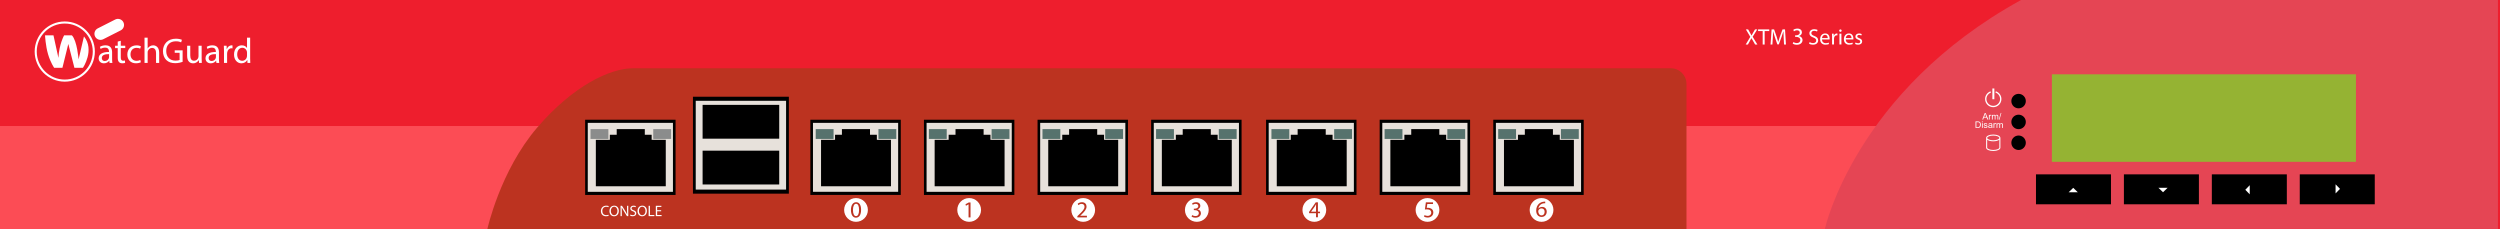
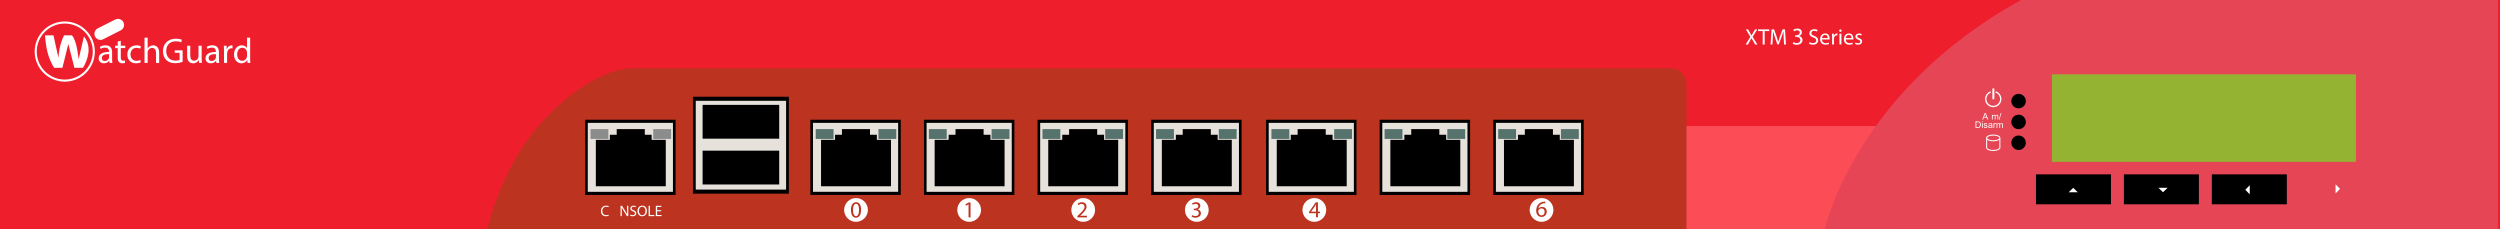
<svg xmlns="http://www.w3.org/2000/svg" version="1.1" id="WatchGuard_XTM_330_Firewalls" x="0px" y="0px" viewBox="0 0 600 55" style="enable-background:new 0 0 600 55;" xml:space="preserve">
  <style type="text/css">
	.st0{fill:#EE1E2D;}
	.st1{fill:#FFFFFF;}
	.st2{fill:#FC4C55;}
	.st3{fill:#E54554;}
	.st4{fill:#BC3320;}
	.st5{fill:#E7E1DB;}
	.st6{fill:#56726D;}
	.st7{fill:#8B8C8C;}
	.st8{fill:#95B333;}
	.st9{enable-background:new    ;}
</style>
  <g>
    <rect class="st0" width="600" height="55" />
  </g>
  <path class="st1" d="M10.807,8.472c0,0,0.122,2.513,0.732,4.562s1.464,3.245,1.464,3.245  h1.976l1.415-5.733l1.464,5.733h2.049c0,0,2.879-4.294,0.244-7.538l-1.293,5.513  c0,0-0.342-4.464-1.61-5.782h-1.854c0,0-1.206,2.091-1.375,5.423L12.832,8.472  H10.807z" />
  <path class="st1" d="M15.543,19.599c-3.983,0-7.224-3.241-7.224-7.224  s3.24-7.223,7.224-7.223c3.983,0,7.224,3.24,7.224,7.223  S19.527,19.599,15.543,19.599z M15.543,5.652c-3.707,0-6.723,3.016-6.723,6.723  c0,3.707,3.016,6.723,6.723,6.723c3.707,0,6.723-3.016,6.723-6.723  C22.267,8.668,19.251,5.652,15.543,5.652z" />
  <rect x="394.327" y="30.244" class="st2" width="61.555" height="24.756" />
-   <rect y="30.244" class="st2" width="171.059" height="24.756" />
  <path class="st1" d="M28.971,7.29L24.783,9.414c-0.719,0.364-1.597,0.077-1.962-0.642  V8.772c-0.364-0.719-0.077-1.597,0.642-1.962l4.189-2.123  c0.719-0.364,1.597-0.077,1.962,0.642l0,0C29.978,6.048,29.69,6.926,28.971,7.29z  " />
  <path class="st1" d="M26.29,15.103l-0.06-0.521h-0.026  c-0.231,0.324-0.675,0.615-1.264,0.615c-0.837,0-1.264-0.589-1.264-1.187  c0-0.999,0.888-1.546,2.485-1.537v-0.085c0-0.342-0.094-0.956-0.939-0.956  c-0.384,0-0.786,0.12-1.076,0.307l-0.171-0.495  c0.342-0.222,0.837-0.367,1.358-0.367c1.264,0,1.571,0.862,1.571,1.691v1.546  c0,0.359,0.017,0.709,0.068,0.99H26.29z M26.179,12.994  c-0.82-0.017-1.75,0.128-1.75,0.931c0,0.487,0.325,0.717,0.709,0.717  c0.538,0,0.88-0.342,0.999-0.692c0.026-0.077,0.043-0.162,0.043-0.239V12.994z" />
  <path class="st1" d="M28.988,9.784v1.187h1.076v0.572h-1.076v2.229  c0,0.512,0.145,0.803,0.564,0.803c0.196,0,0.342-0.026,0.436-0.051l0.034,0.564  c-0.145,0.06-0.376,0.102-0.666,0.102c-0.35,0-0.632-0.111-0.811-0.316  c-0.213-0.222-0.29-0.589-0.29-1.076v-2.254h-0.64v-0.572h0.64V9.98  L28.988,9.784z" />
  <path class="st1" d="M33.804,14.95c-0.196,0.102-0.632,0.239-1.187,0.239  c-1.247,0-2.058-0.845-2.058-2.109c0-1.272,0.871-2.194,2.22-2.194  c0.444,0,0.837,0.111,1.042,0.214l-0.171,0.581  c-0.179-0.102-0.461-0.196-0.871-0.196c-0.948,0-1.46,0.7-1.46,1.563  c0,0.956,0.615,1.546,1.435,1.546c0.427,0,0.709-0.111,0.922-0.205L33.804,14.95z" />
  <path class="st1" d="M34.684,9.041h0.751v2.579h0.017  c0.12-0.213,0.307-0.401,0.538-0.529c0.222-0.128,0.487-0.214,0.769-0.214  c0.555,0,1.443,0.342,1.443,1.768v2.459h-0.751v-2.374  c0-0.666-0.248-1.23-0.956-1.23c-0.487,0-0.871,0.342-1.008,0.751  c-0.043,0.102-0.051,0.214-0.051,0.359v2.493h-0.751V9.041z" />
  <path class="st1" d="M43.829,14.847c-0.333,0.12-0.991,0.316-1.768,0.316  c-0.871,0-1.588-0.222-2.152-0.76c-0.495-0.478-0.803-1.247-0.803-2.143  c0.009-1.716,1.187-2.971,3.117-2.971c0.666,0,1.187,0.145,1.434,0.265  l-0.179,0.606c-0.307-0.137-0.692-0.248-1.272-0.248  c-1.4,0-2.314,0.871-2.314,2.314c0,1.46,0.88,2.322,2.22,2.322  c0.487,0,0.82-0.068,0.99-0.154v-1.716h-1.17v-0.598h1.896V14.847z" />
  <path class="st3" d="M437.965,54.938c0,0,7.254-33.029,47.083-54.938H599.51v54.938H437.965z" />
  <path class="st1" d="M48.397,13.976c0,0.427,0.009,0.803,0.034,1.127h-0.666l-0.043-0.675  h-0.017c-0.196,0.333-0.632,0.769-1.366,0.769c-0.649,0-1.426-0.359-1.426-1.81  v-2.417h0.751v2.288c0,0.786,0.239,1.315,0.922,1.315  c0.504,0,0.854-0.35,0.99-0.683c0.043-0.111,0.068-0.248,0.068-0.384v-2.536  h0.751V13.976z" />
  <path class="st1" d="M51.933,15.103l-0.06-0.521h-0.026  c-0.231,0.324-0.675,0.615-1.264,0.615c-0.837,0-1.264-0.589-1.264-1.187  c0-0.999,0.888-1.546,2.485-1.537v-0.085c0-0.342-0.094-0.956-0.939-0.956  c-0.384,0-0.786,0.12-1.076,0.307l-0.171-0.495  c0.342-0.222,0.837-0.367,1.358-0.367c1.264,0,1.571,0.862,1.571,1.691v1.546  c0,0.359,0.017,0.709,0.068,0.99H51.933z M51.822,12.994  c-0.82-0.017-1.75,0.128-1.75,0.931c0,0.487,0.325,0.717,0.709,0.717  c0.538,0,0.88-0.342,0.999-0.692c0.026-0.077,0.043-0.162,0.043-0.239V12.994z" />
  <path class="st1" d="M53.76,12.26c0-0.487-0.008-0.905-0.034-1.289h0.658l0.026,0.811  h0.034c0.188-0.555,0.64-0.905,1.144-0.905c0.085,0,0.145,0.009,0.213,0.026  v0.709c-0.077-0.017-0.154-0.026-0.256-0.026c-0.529,0-0.905,0.401-1.008,0.965  c-0.017,0.102-0.034,0.222-0.034,0.35v2.203H53.76V12.26z" />
  <path class="st1" d="M60.036,9.041v4.995c0,0.367,0.009,0.786,0.034,1.067h-0.675  l-0.034-0.717h-0.017c-0.231,0.461-0.734,0.811-1.409,0.811  c-0.999,0-1.768-0.845-1.768-2.101c-0.009-1.375,0.845-2.22,1.853-2.22  c0.632,0,1.059,0.299,1.247,0.632h0.017V9.041H60.036z M59.285,12.653  c0-0.094-0.009-0.222-0.034-0.316c-0.111-0.478-0.521-0.871-1.085-0.871  c-0.777,0-1.238,0.683-1.238,1.597c0,0.837,0.41,1.529,1.221,1.529  c0.504,0,0.965-0.333,1.101-0.897c0.026-0.102,0.034-0.205,0.034-0.324V12.653z" />
  <g>
    <g>
      <g>
        <path class="st1" d="M478.38,25.727c-1.081,0-1.961-0.88-1.961-1.961     c0-0.826,0.522-1.568,1.299-1.846l0.109,0.304     c-0.649,0.233-1.085,0.852-1.085,1.542c0,0.903,0.735,1.637,1.637,1.637     c0.903,0,1.638-0.735,1.638-1.637c0-0.702-0.447-1.326-1.112-1.551l0.104-0.306     c0.796,0.27,1.331,1.016,1.331,1.857     C480.341,24.847,479.461,25.727,478.38,25.727z" />
      </g>
      <rect x="478.17" y="21.235" class="st1" width="0.474" height="2.579" />
    </g>
  </g>
  <path class="st4" d="M116.961,55c0,0,3.057-13.988,11.953-24.366  c8.628-10.064,17.52-14.252,23.012-14.252h249.081  c2.071,0,3.75,1.679,3.75,3.75V55H116.961z" />
  <circle cx="484.46" cy="24.262" r="1.737" />
  <circle cx="484.46" cy="29.262" r="1.737" />
  <circle cx="484.46" cy="34.262" r="1.737" />
  <path class="st1" d="M480.093,33.102c0-0.464-0.736-0.813-1.712-0.813  s-1.712,0.35-1.712,0.813c0,0.013,0,2.342,0,2.342  c0,0.452,0.736,0.793,1.712,0.793s1.712-0.341,1.712-0.793  C480.093,35.444,480.093,33.106,480.093,33.102z M478.382,32.538  c0.861,0,1.462,0.297,1.462,0.563s-0.601,0.564-1.462,0.564  s-1.462-0.298-1.462-0.564S477.52,32.538,478.382,32.538z M478.382,35.986  c-0.837,0-1.462-0.287-1.462-0.543l0.002-1.91  c0.295,0.232,0.825,0.382,1.46,0.382c0.637,0,1.167-0.151,1.462-0.384v1.911  C479.843,35.699,479.218,35.986,478.382,35.986z" />
  <g>
    <rect x="166.642" y="23.702" class="st5" width="22.35" height="22.292" />
    <path d="M166.308,23.219h23.019v23.258H166.308V23.219z M188.659,24.185h-21.683v21.326   h21.683V24.185z" />
  </g>
  <g>
    <g>
      <rect x="331.436" y="29.11" class="st5" width="21.072" height="17.303" />
      <path d="M331.121,28.736h21.702v18.053h-21.702V28.736z M352.193,29.486h-20.442v16.553    h20.442V29.486z" />
    </g>
    <polygon points="347.082,33.558 347.082,32.342 345.438,32.342 345.438,30.985 338.697,30.985    338.697,32.342 337.05,32.342 337.05,33.558 333.689,33.558 333.689,44.703    350.471,44.703 350.471,33.558  " />
  </g>
  <g>
    <g>
      <rect x="358.7" y="29.11" class="st5" width="21.072" height="17.303" />
      <path d="M358.385,28.736h21.702v18.053h-21.702V28.736z M379.457,29.486h-20.442v16.553    h20.442V29.486z" />
    </g>
    <polygon points="374.346,33.558 374.346,32.342 372.702,32.342 372.702,30.985    365.961,30.985 365.961,32.342 364.314,32.342 364.314,33.558 360.953,33.558    360.953,44.703 377.735,44.703 377.735,33.558  " />
  </g>
  <g>
    <g>
      <g>
        <rect x="304.172" y="29.11" class="st5" width="21.072" height="17.303" />
        <path d="M303.857,28.736h21.702v18.053h-21.702V28.736z M324.929,29.486h-20.442v16.553     h20.442V29.486z" />
      </g>
      <polygon points="319.817,33.558 319.817,32.342 318.174,32.342 318.174,30.985     311.433,30.985 311.433,32.342 309.786,32.342 309.786,33.558 306.425,33.558     306.425,44.703 323.207,44.703 323.207,33.558   " />
    </g>
    <rect x="305.146" y="30.985" class="st6" width="4.285" height="2.357" />
    <rect x="320.201" y="30.985" class="st6" width="4.285" height="2.357" />
  </g>
  <rect x="332.302" y="30.985" class="st6" width="4.285" height="2.357" />
  <rect x="347.357" y="30.985" class="st6" width="4.285" height="2.357" />
  <rect x="359.566" y="30.985" class="st6" width="4.285" height="2.357" />
  <rect x="374.621" y="30.985" class="st6" width="4.285" height="2.357" />
  <g>
    <g>
      <rect x="222.063" y="29.11" class="st5" width="21.072" height="17.303" />
      <path d="M221.748,28.736h21.702v18.053h-21.702V28.736z M242.82,29.486h-20.442v16.553    h20.442V29.486z" />
    </g>
    <polygon points="237.708,33.558 237.708,32.342 236.065,32.342 236.065,30.985    229.323,30.985 229.323,32.342 227.677,32.342 227.677,33.558 224.315,33.558    224.315,44.703 241.097,44.703 241.097,33.558  " />
  </g>
  <g>
    <g>
      <rect x="249.327" y="29.11" class="st5" width="21.072" height="17.303" />
      <path d="M249.012,28.736h21.702v18.053h-21.702V28.736z M270.084,29.486h-20.442v16.553    h20.442V29.486z" />
    </g>
    <polygon points="264.972,33.558 264.972,32.342 263.329,32.342 263.329,30.985    256.587,30.985 256.587,32.342 254.941,32.342 254.941,33.558 251.579,33.558    251.579,44.703 268.362,44.703 268.362,33.558  " />
  </g>
  <g>
    <g>
      <rect x="276.591" y="29.11" class="st5" width="21.072" height="17.303" />
      <path d="M276.276,28.736h21.702v18.053h-21.702V28.736z M297.348,29.486h-20.442v16.553    h20.442V29.486z" />
    </g>
    <polygon points="292.236,33.558 292.236,32.342 290.593,32.342 290.593,30.985    283.851,30.985 283.851,32.342 282.205,32.342 282.205,33.558 278.843,33.558    278.843,44.703 295.626,44.703 295.626,33.558  " />
  </g>
  <g>
    <g>
      <g>
        <rect x="194.799" y="29.11" class="st5" width="21.072" height="17.303" />
        <path d="M194.483,28.736h21.702v18.053h-21.702V28.736z M215.556,29.486H195.113v16.553     h20.442V29.486z" />
      </g>
      <polygon points="210.444,33.558 210.444,32.342 208.8,32.342 208.8,30.985     202.059,30.985 202.059,32.342 200.413,32.342 200.413,33.558 197.051,33.558     197.051,44.703 213.833,44.703 213.833,33.558   " />
    </g>
    <rect x="195.772" y="30.985" class="st6" width="4.285" height="2.357" />
    <rect x="210.827" y="30.985" class="st6" width="4.285" height="2.357" />
  </g>
  <g>
    <g>
      <g>
        <rect x="140.75" y="29.11" class="st5" width="21.072" height="17.303" />
        <path d="M140.435,28.736h21.702v18.053h-21.702V28.736z M161.507,29.486H141.065v16.553     h20.442V29.486z" />
      </g>
      <polygon points="156.395,33.558 156.395,32.342 154.752,32.342 154.752,30.985     148.01,30.985 148.01,32.342 146.364,32.342 146.364,33.558 143.002,33.558     143.002,44.703 159.785,44.703 159.785,33.558   " />
    </g>
    <rect x="141.724" y="30.985" class="st7" width="4.285" height="2.357" />
    <rect x="156.779" y="30.985" class="st7" width="4.285" height="2.357" />
  </g>
  <rect x="222.929" y="30.985" class="st6" width="4.285" height="2.357" />
  <rect x="237.984" y="30.985" class="st6" width="4.285" height="2.357" />
  <rect x="250.193" y="30.985" class="st6" width="4.285" height="2.357" />
  <rect x="265.248" y="30.985" class="st6" width="4.285" height="2.357" />
  <rect x="277.457" y="30.985" class="st6" width="4.285" height="2.357" />
  <rect x="292.512" y="30.985" class="st6" width="4.285" height="2.357" />
  <rect x="492.455" y="17.836" class="st8" width="72.971" height="21.001" />
  <rect x="488.635" y="41.845" width="17.999" height="7.184" />
  <rect x="509.738" y="41.845" width="17.999" height="7.184" />
  <rect x="530.841" y="41.845" width="17.999" height="7.184" />
-   <rect x="551.944" y="41.845" width="17.999" height="7.184" />
  <polygon class="st1" points="538.876,45.546 539.936,46.642 539.936,44.45 " />
  <polygon class="st1" points="561.598,45.328 560.538,44.232 560.538,46.424 " />
  <polygon class="st1" points="497.573,45.08 496.477,46.14 498.669,46.14 " />
  <polygon class="st1" points="519.125,46.14 520.221,45.08 518.029,45.08 " />
  <g>
    <path class="st1" d="M421.225,10.681l-0.462-0.801c-0.188-0.306-0.306-0.505-0.419-0.715   h-0.011c-0.102,0.21-0.204,0.403-0.393,0.72l-0.436,0.796h-0.538l1.108-1.834   l-1.065-1.791h0.543l0.479,0.85c0.134,0.236,0.237,0.419,0.333,0.613h0.016   c0.102-0.215,0.194-0.382,0.328-0.613l0.495-0.85h0.538l-1.102,1.764   l1.129,1.86H421.225z" />
    <path class="st1" d="M423.044,7.455h-1.102V7.057h2.683v0.398h-1.108v3.226h-0.473V7.455z   " />
    <path class="st1" d="M428.083,9.09c-0.027-0.506-0.059-1.113-0.054-1.565h-0.016   c-0.124,0.425-0.274,0.877-0.457,1.377l-0.64,1.758h-0.355l-0.586-1.726   c-0.172-0.511-0.317-0.979-0.419-1.409h-0.011   c-0.011,0.452-0.038,1.059-0.07,1.602l-0.097,1.554h-0.446l0.253-3.624h0.597   l0.618,1.753c0.151,0.446,0.274,0.844,0.366,1.221h0.016   c0.091-0.366,0.22-0.764,0.382-1.221l0.645-1.753h0.597l0.226,3.624h-0.457   L428.083,9.09z" />
    <path class="st1" d="M434.298,10.108c0.209,0.128,0.514,0.235,0.835,0.235   c0.476,0,0.755-0.251,0.755-0.615c0-0.337-0.193-0.529-0.68-0.717   c-0.589-0.209-0.953-0.514-0.953-1.022c0-0.562,0.466-0.979,1.167-0.979   c0.369,0,0.637,0.086,0.797,0.176l-0.128,0.38   c-0.118-0.064-0.359-0.171-0.685-0.171c-0.493,0-0.68,0.294-0.68,0.541   c0,0.337,0.219,0.503,0.717,0.696c0.61,0.236,0.921,0.53,0.921,1.06   c0,0.557-0.412,1.038-1.263,1.038c-0.348,0-0.728-0.102-0.921-0.23   L434.298,10.108z" />
    <path class="st1" d="M437.278,9.466c0.011,0.637,0.418,0.899,0.889,0.899   c0.337,0,0.541-0.059,0.717-0.134l0.08,0.337   c-0.166,0.075-0.45,0.16-0.862,0.16c-0.797,0-1.274-0.524-1.274-1.306   c0-0.781,0.46-1.397,1.215-1.397c0.846,0,1.07,0.744,1.07,1.22   c0,0.096-0.01,0.171-0.016,0.219H437.278z M438.659,9.129   c0.005-0.3-0.123-0.766-0.653-0.766c-0.476,0-0.685,0.439-0.723,0.766H438.659z   " />
    <path class="st1" d="M439.697,8.893c0-0.305-0.005-0.567-0.021-0.808h0.412l0.016,0.509   h0.021c0.118-0.348,0.401-0.567,0.717-0.567c0.053,0,0.091,0.005,0.134,0.016   v0.445c-0.048-0.011-0.096-0.016-0.161-0.016c-0.332,0-0.567,0.251-0.631,0.605   c-0.011,0.064-0.021,0.139-0.021,0.219v1.381h-0.466V8.893z" />
    <path class="st1" d="M441.993,7.357c0.005,0.161-0.112,0.289-0.3,0.289   c-0.166,0-0.284-0.128-0.284-0.289c0-0.165,0.123-0.294,0.294-0.294   C441.88,7.062,441.993,7.191,441.993,7.357z M441.468,10.675V8.085h0.471v2.591   H441.468z" />
    <path class="st1" d="M442.982,9.466c0.011,0.637,0.418,0.899,0.889,0.899   c0.337,0,0.541-0.059,0.717-0.134l0.08,0.337   c-0.166,0.075-0.45,0.16-0.862,0.16c-0.797,0-1.274-0.524-1.274-1.306   c0-0.781,0.46-1.397,1.215-1.397c0.846,0,1.07,0.744,1.07,1.22   c0,0.096-0.01,0.171-0.016,0.219H442.982z M444.363,9.129   c0.006-0.3-0.123-0.766-0.653-0.766c-0.476,0-0.685,0.439-0.723,0.766H444.363z   " />
    <path class="st1" d="M445.336,10.193c0.139,0.091,0.385,0.188,0.621,0.188   c0.343,0,0.503-0.171,0.503-0.386c0-0.225-0.134-0.348-0.482-0.476   c-0.466-0.166-0.685-0.423-0.685-0.733c0-0.417,0.337-0.76,0.894-0.76   c0.262,0,0.492,0.075,0.637,0.16l-0.118,0.343   c-0.102-0.064-0.289-0.15-0.53-0.15c-0.278,0-0.433,0.161-0.433,0.354   c0,0.214,0.155,0.31,0.492,0.439c0.45,0.171,0.68,0.396,0.68,0.781   c0,0.455-0.353,0.776-0.969,0.776c-0.284,0-0.546-0.07-0.728-0.176L445.336,10.193z   " />
    <g>
      <path class="st1" d="M430.395,10.097c0.145,0.092,0.479,0.237,0.833,0.237    c0.653,0,0.855-0.416,0.85-0.729c-0.006-0.526-0.479-0.752-0.972-0.752h-0.283    V8.472h0.283c0.37,0,0.839-0.191,0.839-0.636c0-0.301-0.191-0.567-0.659-0.567    c-0.301,0-0.59,0.133-0.752,0.249l-0.133-0.37    c0.196-0.145,0.578-0.289,0.982-0.289c0.74,0,1.076,0.439,1.076,0.896    c0,0.388-0.231,0.717-0.694,0.885v0.012c0.463,0.092,0.839,0.439,0.839,0.966    c0,0.601-0.469,1.127-1.37,1.127c-0.423,0-0.793-0.133-0.978-0.254L430.395,10.097    z" />
    </g>
  </g>
  <g>
    <path class="st1" d="M205.442,47.535c-1.575,0-2.851,1.276-2.851,2.851   s1.276,2.851,2.851,2.851c1.575,0,2.851-1.276,2.851-2.851   S207.017,47.535,205.442,47.535z M205.412,52.242c-0.701,0-1.176-0.657-1.188-1.845   c0-1.204,0.52-1.867,1.249-1.867c0.757,0,1.188,0.674,1.188,1.817   C206.66,51.568,206.207,52.242,205.412,52.242z" />
    <path class="st1" d="M205.445,48.906c-0.425,0-0.734,0.52-0.734,1.497   c0,0.934,0.287,1.464,0.729,1.464c0.497,0,0.735-0.58,0.735-1.497   C206.174,49.486,205.948,48.906,205.445,48.906z" />
  </g>
  <path class="st1" d="M232.599,47.535c-1.575,0-2.851,1.276-2.851,2.851  s1.276,2.851,2.851,2.851s2.851-1.276,2.851-2.851S234.173,47.535,232.599,47.535z   M232.924,52.181h-0.469V49.043h-0.011l-0.624,0.337l-0.094-0.37l0.785-0.42h0.414  V52.181z" />
  <path class="st1" d="M259.97,47.535c-1.575,0-2.851,1.276-2.851,2.851  s1.276,2.851,2.851,2.851s2.851-1.276,2.851-2.851S261.545,47.535,259.97,47.535z   M260.858,52.181h-2.292v-0.298l0.381-0.37c0.917-0.873,1.331-1.337,1.336-1.879  c0-0.364-0.177-0.701-0.712-0.701c-0.326,0-0.597,0.166-0.762,0.304l-0.155-0.342  c0.249-0.21,0.602-0.365,1.017-0.365c0.773,0,1.099,0.53,1.099,1.044  c0,0.663-0.48,1.199-1.237,1.928l-0.288,0.266v0.011h1.613V52.181z" />
  <path class="st1" d="M287.234,47.535c-1.575,0-2.851,1.276-2.851,2.851  s1.276,2.851,2.851,2.851s2.851-1.276,2.851-2.851S288.809,47.535,287.234,47.535z   M286.911,52.242c-0.403,0-0.757-0.127-0.934-0.243l0.133-0.375  c0.138,0.088,0.459,0.227,0.796,0.227c0.624,0,0.817-0.398,0.812-0.696  c-0.006-0.503-0.458-0.718-0.928-0.718h-0.271v-0.365h0.271  c0.354,0,0.801-0.182,0.801-0.607c0-0.287-0.183-0.541-0.63-0.541  c-0.287,0-0.563,0.127-0.718,0.237l-0.127-0.354  c0.188-0.138,0.552-0.276,0.938-0.276c0.707,0,1.027,0.42,1.027,0.856  c0,0.37-0.221,0.685-0.662,0.845v0.012c0.441,0.088,0.801,0.42,0.801,0.922  C288.221,51.739,287.774,52.242,286.911,52.242z" />
  <g>
    <path class="st1" d="M315.547,49.56l-0.878,1.221v0.012h1.177v-1.199   c0-0.188,0.005-0.375,0.017-0.563h-0.017C315.736,49.24,315.647,49.395,315.547,49.56z   " />
    <path class="st1" d="M315.442,47.535c-1.575,0-2.851,1.276-2.851,2.851   s1.276,2.851,2.851,2.851c1.575,0,2.851-1.276,2.851-2.851   S317.017,47.535,315.442,47.535z M316.807,51.173h-0.503v0.978h-0.458v-0.978h-1.668   v-0.32l1.602-2.293h0.524v2.232h0.503V51.173z" />
  </g>
-   <path class="st1" d="M342.599,47.535c-1.575,0-2.851,1.276-2.851,2.851  s1.276,2.851,2.851,2.851s2.851-1.276,2.851-2.851S344.173,47.535,342.599,47.535z   M342.66,52.211c-0.393,0-0.724-0.11-0.896-0.221l0.122-0.37  c0.148,0.088,0.441,0.199,0.768,0.199c0.458,0,0.851-0.299,0.851-0.779  c-0.006-0.464-0.314-0.795-1.033-0.795c-0.204,0-0.364,0.021-0.497,0.038  l0.232-1.724h1.718v0.409h-1.37l-0.138,0.923  c0.083-0.012,0.16-0.022,0.293-0.022c0.275,0,0.552,0.061,0.772,0.193  c0.282,0.16,0.514,0.47,0.514,0.923  C343.995,51.687,343.438,52.211,342.66,52.211z" />
  <g class="st9">
    <path class="st1" d="M475.739,28.689l0.598-1.555h0.222l0.637,1.555h-0.234l-0.182-0.471   h-0.65l-0.171,0.471H475.739z M476.188,28.051h0.527l-0.162-0.43   c-0.05-0.131-0.086-0.238-0.11-0.323c-0.02,0.1-0.048,0.199-0.084,0.298   L476.188,28.051z" />
-     <path class="st1" d="M477.334,28.689v-1.126h0.172v0.171   c0.044-0.08,0.084-0.133,0.121-0.158s0.078-0.038,0.123-0.038   c0.064,0,0.13,0.021,0.196,0.062l-0.066,0.177   c-0.046-0.027-0.093-0.041-0.14-0.041c-0.042,0-0.079,0.013-0.112,0.038   c-0.033,0.024-0.058,0.06-0.071,0.104c-0.021,0.067-0.032,0.141-0.032,0.222   v0.59H477.334z" />
    <path class="st1" d="M478.06,28.689v-1.126h0.171v0.158   c0.035-0.056,0.082-0.1,0.141-0.133c0.06-0.034,0.126-0.051,0.201-0.051   c0.083,0,0.151,0.018,0.205,0.052c0.054,0.035,0.091,0.083,0.113,0.146   c0.089-0.132,0.205-0.197,0.348-0.197c0.112,0,0.198,0.031,0.258,0.093   c0.061,0.062,0.091,0.157,0.091,0.286v0.773h-0.19v-0.709   c0-0.076-0.006-0.132-0.019-0.165s-0.035-0.061-0.067-0.081   s-0.07-0.031-0.114-0.031c-0.079,0-0.146,0.026-0.197,0.079   c-0.053,0.053-0.079,0.138-0.079,0.253v0.654h-0.19v-0.732   c0-0.085-0.016-0.148-0.047-0.19c-0.031-0.043-0.082-0.064-0.153-0.064   c-0.054,0-0.104,0.015-0.148,0.043c-0.046,0.028-0.079,0.069-0.1,0.124   s-0.03,0.132-0.03,0.235v0.585H478.06z" />
    <path class="st1" d="M479.727,28.716l0.451-1.608h0.152l-0.45,1.608H479.727z" />
  </g>
  <g class="st9">
    <path class="st1" d="M474.122,30.696V29.141h0.536c0.121,0,0.214,0.008,0.277,0.022   c0.089,0.021,0.165,0.058,0.228,0.111c0.082,0.069,0.144,0.158,0.185,0.266   c0.041,0.108,0.061,0.231,0.061,0.37c0,0.118-0.014,0.223-0.041,0.313   c-0.027,0.092-0.062,0.167-0.106,0.227c-0.043,0.061-0.09,0.107-0.142,0.142   c-0.051,0.034-0.113,0.061-0.186,0.078s-0.155,0.026-0.25,0.026H474.122z    M474.328,30.513h0.332c0.103,0,0.184-0.01,0.242-0.028   c0.058-0.02,0.104-0.046,0.139-0.081c0.049-0.049,0.087-0.114,0.114-0.196   c0.027-0.083,0.041-0.183,0.041-0.3c0-0.163-0.026-0.288-0.08-0.376   c-0.054-0.087-0.118-0.146-0.194-0.175c-0.056-0.021-0.145-0.032-0.267-0.032   h-0.327V30.513z" />
    <path class="st1" d="M475.669,29.36V29.141h0.19v0.22H475.669z M475.669,30.696v-1.127   h0.19v1.127H475.669z" />
    <path class="st1" d="M476.074,30.36l0.188-0.03c0.011,0.076,0.04,0.134,0.089,0.174   c0.048,0.041,0.116,0.061,0.203,0.061c0.088,0,0.152-0.018,0.195-0.054   c0.042-0.035,0.063-0.077,0.063-0.125c0-0.044-0.019-0.077-0.056-0.103   c-0.026-0.017-0.092-0.038-0.195-0.064c-0.141-0.035-0.237-0.066-0.292-0.092   c-0.054-0.025-0.095-0.062-0.123-0.107c-0.027-0.045-0.042-0.096-0.042-0.151   c0-0.05,0.012-0.097,0.035-0.139c0.022-0.043,0.054-0.079,0.094-0.107   c0.029-0.021,0.07-0.04,0.121-0.056c0.052-0.015,0.106-0.022,0.165-0.022   c0.089,0,0.166,0.013,0.233,0.038c0.066,0.025,0.116,0.06,0.147,0.104   c0.032,0.044,0.054,0.102,0.066,0.175l-0.188,0.025   c-0.008-0.059-0.032-0.104-0.073-0.136c-0.041-0.033-0.099-0.049-0.173-0.049   c-0.088,0-0.15,0.015-0.188,0.043c-0.037,0.029-0.057,0.063-0.057,0.103   c0,0.024,0.008,0.047,0.023,0.066c0.016,0.021,0.04,0.037,0.073,0.051   c0.02,0.007,0.075,0.023,0.169,0.049c0.135,0.036,0.229,0.065,0.283,0.089   c0.053,0.022,0.095,0.057,0.125,0.101c0.031,0.044,0.046,0.098,0.046,0.163   c0,0.063-0.019,0.124-0.056,0.18c-0.037,0.057-0.091,0.1-0.161,0.131   c-0.069,0.03-0.148,0.046-0.237,0.046c-0.146,0-0.258-0.03-0.335-0.091   C476.145,30.569,476.095,30.479,476.074,30.36z" />
    <path class="st1" d="M477.972,30.558c-0.07,0.06-0.139,0.103-0.204,0.127   s-0.136,0.037-0.21,0.037c-0.124,0-0.22-0.03-0.286-0.091   s-0.1-0.138-0.1-0.231c0-0.056,0.013-0.105,0.038-0.151   c0.024-0.046,0.058-0.082,0.099-0.11c0.04-0.027,0.086-0.048,0.138-0.062   c0.037-0.01,0.094-0.02,0.169-0.028c0.154-0.019,0.269-0.04,0.341-0.065   c0.001-0.026,0.001-0.043,0.001-0.05c0-0.078-0.018-0.133-0.054-0.165   c-0.049-0.043-0.121-0.064-0.218-0.064c-0.09,0-0.156,0.016-0.199,0.047   c-0.042,0.031-0.074,0.087-0.095,0.167l-0.187-0.025   c0.017-0.08,0.045-0.145,0.084-0.193s0.095-0.087,0.168-0.113   c0.074-0.027,0.159-0.04,0.256-0.04s0.175,0.012,0.234,0.034   c0.061,0.022,0.104,0.051,0.133,0.085s0.049,0.078,0.06,0.13   c0.007,0.033,0.01,0.092,0.01,0.177v0.254c0,0.178,0.004,0.29,0.012,0.337   c0.009,0.048,0.024,0.093,0.049,0.136h-0.199   C477.99,30.656,477.978,30.61,477.972,30.558z M477.956,30.131   c-0.069,0.028-0.173,0.052-0.312,0.072c-0.079,0.011-0.135,0.023-0.167,0.038   c-0.032,0.014-0.058,0.035-0.075,0.062c-0.018,0.027-0.026,0.058-0.026,0.091   c0,0.051,0.02,0.094,0.058,0.128c0.038,0.033,0.095,0.051,0.169,0.051   s0.14-0.017,0.196-0.049c0.058-0.032,0.1-0.076,0.127-0.132   c0.021-0.043,0.03-0.106,0.03-0.19V30.131z" />
    <path class="st1" d="M478.443,30.696v-1.127h0.172v0.171   c0.044-0.08,0.085-0.133,0.122-0.158s0.078-0.038,0.122-0.038   c0.064,0,0.13,0.021,0.196,0.062l-0.065,0.177   c-0.047-0.027-0.094-0.041-0.141-0.041c-0.041,0-0.079,0.013-0.112,0.038   c-0.033,0.024-0.057,0.06-0.071,0.104c-0.021,0.067-0.031,0.142-0.031,0.223   v0.59H478.443z" />
    <path class="st1" d="M479.169,30.696v-1.127h0.171v0.158   c0.036-0.056,0.083-0.1,0.142-0.133c0.059-0.034,0.125-0.051,0.2-0.051   c0.084,0,0.152,0.018,0.206,0.052c0.053,0.035,0.091,0.083,0.112,0.146   c0.09-0.132,0.205-0.197,0.349-0.197c0.111,0,0.197,0.031,0.258,0.093   c0.06,0.062,0.09,0.157,0.09,0.286v0.773h-0.189v-0.71   c0-0.076-0.007-0.132-0.019-0.165c-0.013-0.033-0.035-0.061-0.067-0.081   c-0.033-0.021-0.071-0.031-0.115-0.031c-0.079,0-0.145,0.026-0.197,0.079   c-0.052,0.053-0.078,0.138-0.078,0.254v0.654h-0.191v-0.732   c0-0.085-0.016-0.148-0.047-0.19c-0.031-0.043-0.082-0.064-0.152-0.064   c-0.054,0-0.104,0.015-0.149,0.043s-0.078,0.069-0.099,0.124   s-0.031,0.133-0.031,0.235v0.585H479.169z" />
  </g>
  <g>
    <path class="st1" d="M369.951,50.018c-0.301,0-0.579,0.181-0.715,0.439   c-0.034,0.055-0.057,0.126-0.057,0.214c0.011,0.588,0.29,1.021,0.812,1.021   c0.431,0,0.721-0.346,0.721-0.856S370.41,50.018,369.951,50.018z" />
    <path class="st1" d="M369.97,47.535c-1.575,0-2.851,1.276-2.851,2.851   s1.276,2.851,2.851,2.851s2.851-1.276,2.851-2.851S371.545,47.535,369.97,47.535z    M369.99,52.066c-0.789,0-1.306-0.594-1.306-1.521c0-0.703,0.261-1.258,0.625-1.609   c0.307-0.292,0.715-0.473,1.181-0.527c0.147-0.022,0.272-0.028,0.363-0.028   v0.396c-0.102-0.006-0.233,0-0.375,0.021c-0.784,0.126-1.198,0.682-1.283,1.269   h0.017c0.176-0.225,0.482-0.411,0.892-0.411c0.652,0,1.112,0.455,1.112,1.153   C371.216,51.462,370.756,52.066,369.99,52.066z" />
  </g>
  <rect x="168.623" y="36.16" width="18.389" height="8.113" />
  <rect x="168.623" y="25.168" width="18.389" height="8.113" />
  <g>
    <path class="st1" d="M146.089,51.785c-0.117,0.059-0.352,0.117-0.652,0.117   c-0.695,0-1.219-0.439-1.219-1.248c0-0.773,0.524-1.297,1.289-1.297   c0.308,0,0.501,0.066,0.586,0.11l-0.077,0.26   c-0.121-0.059-0.293-0.103-0.498-0.103c-0.579,0-0.963,0.37-0.963,1.018   c0,0.604,0.348,0.993,0.949,0.993c0.194,0,0.392-0.04,0.52-0.103   L146.089,51.785z" />
-     <path class="st1" d="M148.52,50.606c0,0.85-0.516,1.3-1.146,1.3   c-0.652,0-1.11-0.505-1.11-1.252c0-0.784,0.487-1.297,1.146-1.297   C148.084,49.357,148.52,49.874,148.52,50.606z M146.604,50.646   c0,0.527,0.286,1,0.788,1c0.505,0,0.791-0.465,0.791-1.025   c0-0.49-0.256-1.004-0.788-1.004C146.868,49.617,146.604,50.104,146.604,50.646z" />
    <path class="st1" d="M148.933,51.866v-2.468h0.348l0.791,1.248   c0.183,0.289,0.326,0.55,0.443,0.803l0.007-0.004   c-0.029-0.33-0.037-0.63-0.037-1.015v-1.032h0.3v2.468h-0.322l-0.784-1.253   c-0.172-0.274-0.337-0.557-0.461-0.823l-0.011,0.003   c0.018,0.312,0.025,0.608,0.025,1.019v1.055H148.933z" />
    <path class="st1" d="M151.298,51.479c0.143,0.088,0.352,0.16,0.571,0.16   c0.326,0,0.516-0.172,0.516-0.421c0-0.23-0.132-0.362-0.465-0.49   c-0.403-0.144-0.652-0.352-0.652-0.7c0-0.384,0.319-0.67,0.798-0.67   c0.253,0,0.436,0.059,0.546,0.121l-0.088,0.26   c-0.081-0.044-0.246-0.117-0.469-0.117c-0.337,0-0.465,0.201-0.465,0.37   c0,0.23,0.15,0.345,0.491,0.476c0.417,0.162,0.63,0.363,0.63,0.726   c0,0.381-0.282,0.71-0.864,0.71c-0.238,0-0.498-0.069-0.63-0.157   L151.298,51.479z" />
    <path class="st1" d="M155.256,50.606c0,0.85-0.516,1.3-1.146,1.3   c-0.652,0-1.11-0.505-1.11-1.252c0-0.784,0.487-1.297,1.146-1.297   C154.82,49.357,155.256,49.874,155.256,50.606z M153.341,50.646   c0,0.527,0.286,1,0.788,1c0.505,0,0.791-0.465,0.791-1.025   c0-0.49-0.256-1.004-0.788-1.004C153.604,49.617,153.341,50.104,153.341,50.646z" />
    <path class="st1" d="M155.67,49.398h0.318v2.2h1.055v0.268h-1.373V49.398z" />
    <path class="st1" d="M158.676,50.709h-0.959v0.89h1.069v0.268h-1.388v-2.468h1.333v0.267   h-1.014v0.78h0.959V50.709z" />
  </g>
</svg>